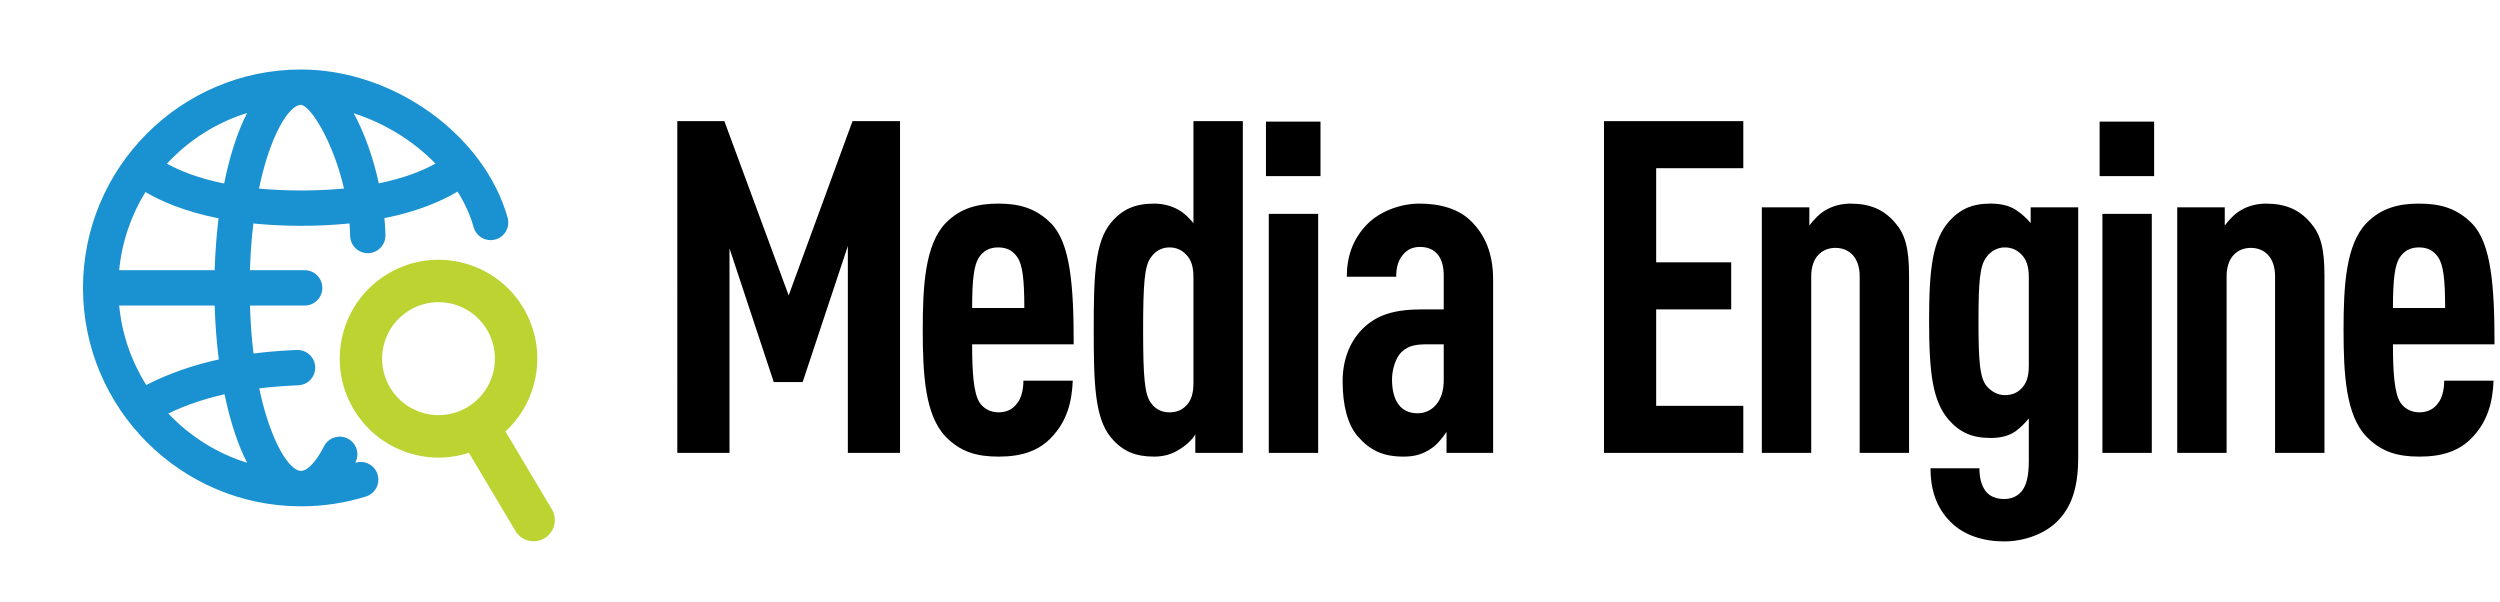
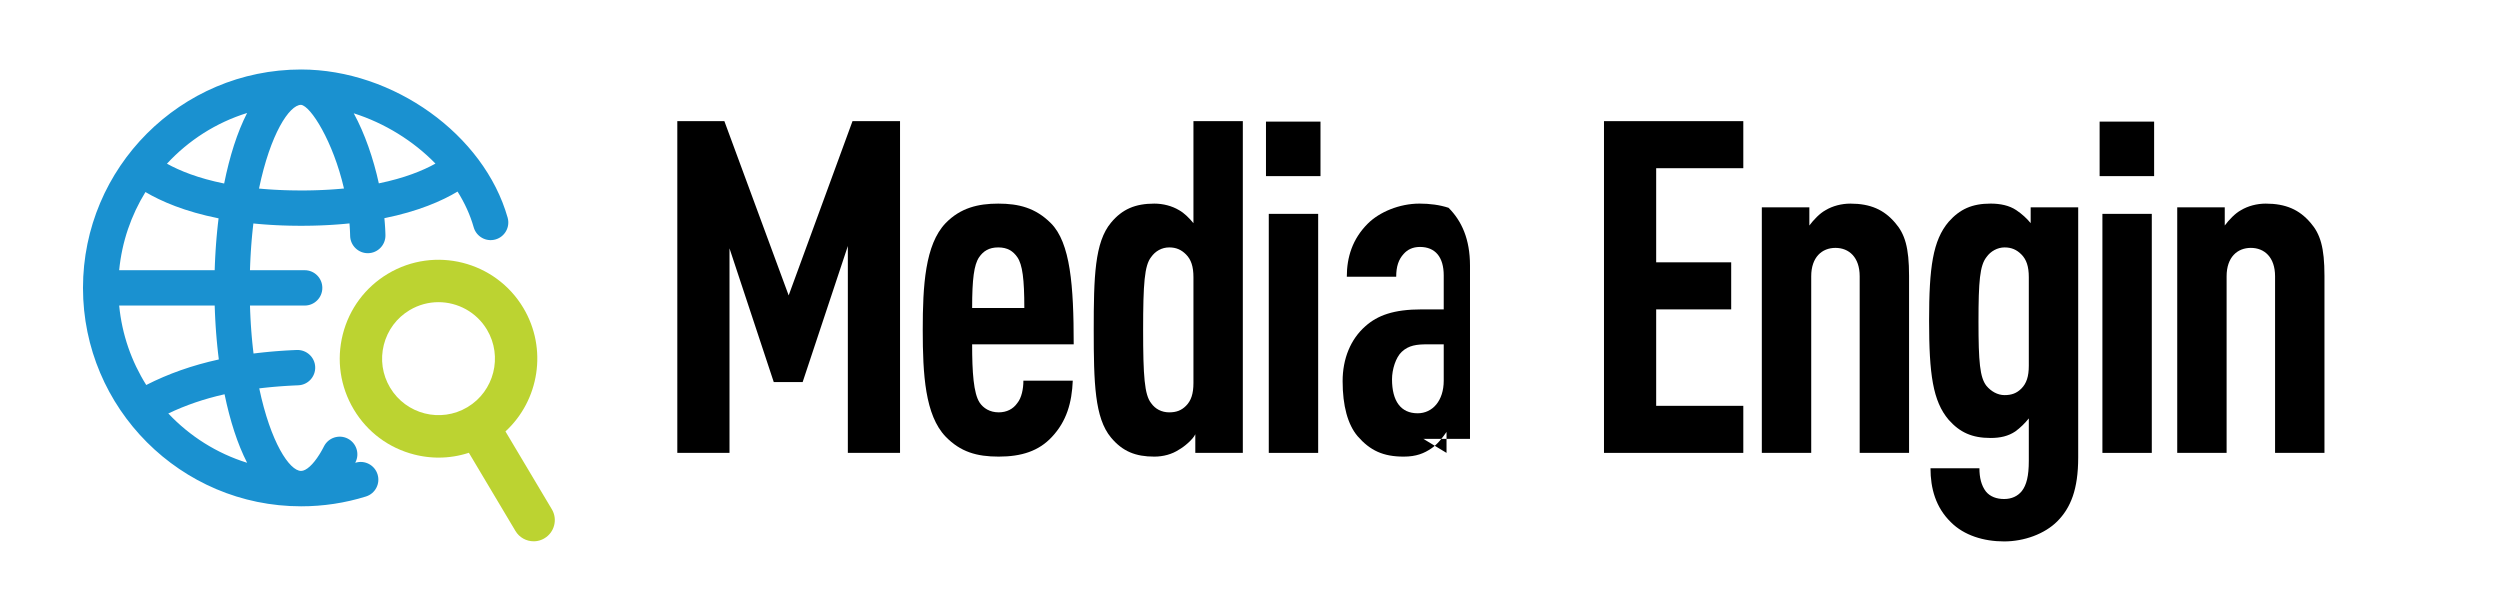
<svg xmlns="http://www.w3.org/2000/svg" id="Layer_1" viewBox="0 0 539.44 130">
  <defs>
    <style>.cls-1{fill:#bcd331;}.cls-2{fill:#1a91d0;}</style>
  </defs>
  <path d="m182.944,97.723v-44.639l-4.876,14.679-4.876,14.679h-6.234l-4.775-14.427-4.775-14.427v44.136h-11.261V26.14h10.155l6.937,18.801,6.937,18.801,6.887-18.801,6.887-18.801h10.255v71.583h-11.26Z" />
  <path d="m209.763,74.298c0,3.016.076,5.655.315,7.791.239,2.136.641,3.77,1.295,4.775.402.604.955,1.132,1.646,1.509s1.521.603,2.476.603c.854,0,1.633-.176,2.312-.515s1.257-.842,1.709-1.495c.453-.553.78-1.307.993-2.149s.314-1.772.314-2.676h10.656c-.1,2.362-.427,4.549-1.131,6.572s-1.785,3.883-3.393,5.592c-1.407,1.508-3.041,2.564-4.939,3.243s-4.059.98-6.522.98c-2.363,0-4.424-.251-6.297-.917s-3.556-1.747-5.164-3.406c-2.212-2.312-3.444-5.655-4.122-9.626s-.804-8.571-.804-13.397c0-4.776.126-9.375.804-13.359s1.91-7.352,4.122-9.664c1.608-1.659,3.367-2.714,5.265-3.355s3.934-.867,6.096-.867c2.212,0,4.223.226,6.095.867s3.607,1.697,5.266,3.355c2.111,2.112,3.342,5.48,4.046,9.903s.88,9.903.88,16.237h-21.919Zm9.753-18.801c-.453-.654-.98-1.182-1.646-1.546s-1.47-.565-2.475-.565-1.81.201-2.476.565-1.194.892-1.646,1.546c-.553.804-.93,1.985-1.169,3.745s-.34,4.097-.34,7.214h11.261c0-3.117-.101-5.454-.339-7.214s-.616-2.941-1.169-3.745Z" />
  <path d="m257.919,97.723v-4.021c-.251.553-.854,1.231-1.533,1.847s-1.433,1.169-1.986,1.471c-.754.503-1.609.88-2.513,1.131s-1.86.377-2.815.377c-2.011,0-3.72-.276-5.241-.93s-2.853-1.684-4.109-3.193c-1.759-2.111-2.69-5.052-3.18-8.897s-.541-8.596-.541-14.327c0-5.731.051-10.456.541-14.276s1.421-6.736,3.18-8.847c1.207-1.458,2.514-2.489,4.034-3.155s3.255-.968,5.316-.968c.955,0,1.91.126,2.815.364s1.759.591,2.513,1.043c.553.302,1.106.729,1.634,1.219s1.03,1.043,1.483,1.595v-22.018h10.656v71.583h-10.255Zm-.402-37.902c0-1.157-.126-2.112-.39-2.916s-.666-1.458-1.219-2.01c-.503-.503-1.031-.88-1.621-1.131s-1.244-.377-1.998-.377c-.804,0-1.558.201-2.224.565s-1.244.892-1.697,1.546c-.703.905-1.131,2.312-1.382,4.75-.251,2.438-.327,5.907-.327,10.934s.075,8.521.327,10.984c.251,2.463.678,3.896,1.382,4.801.453.653,1.031,1.156,1.697,1.495s1.42.515,2.224.515c.754,0,1.408-.1,1.998-.326s1.119-.578,1.621-1.08c.553-.553.956-1.207,1.219-2.011s.39-1.759.39-2.915v-22.822Z" />
  <path d="m273.167,38.003v-11.762h11.763v11.762h-11.763Zm.604,59.72v-51.576h10.657v51.576h-10.657Z" />
-   <path d="m312.126,97.723v-4.524c-.452.654-.955,1.333-1.495,1.948s-1.119,1.168-1.722,1.57c-.804.553-1.634,1.006-2.601,1.32s-2.074.49-3.431.49c-2.212,0-4.022-.327-5.618-1.043s-2.978-1.822-4.335-3.38c-1.056-1.257-1.86-2.89-2.401-4.876s-.817-4.323-.817-6.988c0-2.413.428-4.675,1.257-6.686.83-2.011,2.061-3.77,3.669-5.178,1.307-1.157,2.815-2.061,4.763-2.677s4.336-.942,7.403-.942h4.724v-7.34c0-1.961-.452-3.494-1.319-4.537s-2.149-1.596-3.808-1.596c-.804,0-1.483.151-2.061.415s-1.056.641-1.458,1.093c-.553.603-.956,1.282-1.219,2.086-.264.804-.39,1.734-.39,2.84h-10.657c0-2.111.302-4.147,1.018-6.07.716-1.923,1.847-3.733,3.506-5.392,1.257-1.257,2.966-2.337,4.901-3.104s4.097-1.219,6.259-1.219c2.212,0,4.348.277,6.271.905s3.632,1.609,4.989,3.016c1.407,1.407,2.564,3.091,3.368,5.14.804,2.049,1.257,4.462,1.257,7.327v37.399h-10.054Zm-.604-23.425h-3.519c-1.156,0-2.161.05-3.066.276s-1.709.628-2.463,1.332c-.653.603-1.181,1.559-1.545,2.627s-.565,2.25-.565,3.305c0,2.363.478,4.198,1.408,5.442s2.312,1.897,4.122,1.897c1.609,0,3.016-.679,4.021-1.898s1.608-2.978,1.608-5.14v-7.842Z" />
+   <path d="m312.126,97.723v-4.524c-.452.654-.955,1.333-1.495,1.948s-1.119,1.168-1.722,1.57c-.804.553-1.634,1.006-2.601,1.32s-2.074.49-3.431.49c-2.212,0-4.022-.327-5.618-1.043s-2.978-1.822-4.335-3.38c-1.056-1.257-1.86-2.89-2.401-4.876s-.817-4.323-.817-6.988c0-2.413.428-4.675,1.257-6.686.83-2.011,2.061-3.77,3.669-5.178,1.307-1.157,2.815-2.061,4.763-2.677s4.336-.942,7.403-.942h4.724v-7.34c0-1.961-.452-3.494-1.319-4.537s-2.149-1.596-3.808-1.596c-.804,0-1.483.151-2.061.415s-1.056.641-1.458,1.093c-.553.603-.956,1.282-1.219,2.086-.264.804-.39,1.734-.39,2.84h-10.657c0-2.111.302-4.147,1.018-6.07.716-1.923,1.847-3.733,3.506-5.392,1.257-1.257,2.966-2.337,4.901-3.104s4.097-1.219,6.259-1.219c2.212,0,4.348.277,6.271.905c1.407,1.407,2.564,3.091,3.368,5.14.804,2.049,1.257,4.462,1.257,7.327v37.399h-10.054Zm-.604-23.425h-3.519c-1.156,0-2.161.05-3.066.276s-1.709.628-2.463,1.332c-.653.603-1.181,1.559-1.545,2.627s-.565,2.25-.565,3.305c0,2.363.478,4.198,1.408,5.442s2.312,1.897,4.122,1.897c1.609,0,3.016-.679,4.021-1.898s1.608-2.978,1.608-5.14v-7.842Z" />
  <path d="m346.101,97.723V26.14h30.062v10.154h-18.801v20.309h16.187v10.155h-16.187v20.811h18.801v10.153h-30.062Z" />
  <path d="m401.274,97.723v-38.104c0-2.061-.578-3.594-1.521-4.612s-2.25-1.52-3.708-1.52c-1.457,0-2.764.503-3.706,1.52s-1.521,2.551-1.521,4.612v38.104h-10.658v-52.984h10.255v3.921c.453-.603,1.005-1.256,1.608-1.847s1.256-1.119,1.91-1.471c.754-.453,1.609-.805,2.514-1.043s1.86-.364,2.815-.364c2.162,0,3.972.327,5.543,1.005s2.903,1.709,4.108,3.117c1.056,1.207,1.81,2.539,2.3,4.336.49,1.797.716,4.059.716,7.125v38.204h-10.656Z" />
  <path d="m448.425,98.728c0,3.418-.402,6.133-1.169,8.357-.767,2.224-1.897,3.959-3.355,5.417-1.358,1.357-3.143,2.438-5.128,3.18s-4.172,1.144-6.333,1.144c-2.212,0-4.374-.327-6.334-1.006s-3.72-1.709-5.127-3.117c-1.659-1.609-2.765-3.443-3.456-5.416s-.968-4.084-.968-6.246h10.556c0,1.005.101,1.935.327,2.777s.578,1.596,1.081,2.249c.453.553,1.031.955,1.697,1.219s1.42.39,2.224.39,1.533-.151,2.174-.44,1.194-.716,1.645-1.269c.504-.654.881-1.458,1.133-2.514s.377-2.362.377-4.021v-9.15c-.403.503-.855,1.005-1.345,1.483s-1.018.93-1.571,1.333c-.754.503-1.559.855-2.438,1.081s-1.835.327-2.891.327c-2.011,0-3.67-.302-5.128-.943s-2.715-1.621-3.92-2.978c-1.709-2.011-2.765-4.474-3.394-7.88-.629-3.406-.83-7.754-.83-13.535,0-5.731.201-10.054.83-13.447.629-3.393,1.684-5.856,3.394-7.867,1.206-1.357,2.462-2.338,3.92-2.979s3.117-.943,5.128-.943c1.055,0,2.061.101,2.991.327s1.785.578,2.539,1.081c.603.402,1.181.854,1.709,1.332s1.006.98,1.407,1.483v-3.418h10.255v53.989Zm-10.656-38.907c0-1.157-.126-2.112-.39-2.916-.264-.804-.667-1.458-1.22-2.01-.503-.503-1.03-.88-1.621-1.131s-1.244-.377-1.998-.377-1.508.201-2.187.565-1.282.892-1.735,1.546c-.704.905-1.131,2.186-1.382,4.335s-.326,5.165-.326,9.539.075,7.39.326,9.539.678,3.431,1.382,4.336c.503.603,1.106,1.106,1.772,1.458s1.395.553,2.149.553,1.407-.101,1.998-.327,1.118-.578,1.621-1.081c.554-.553.956-1.206,1.22-2.01.264-.804.39-1.76.39-2.916v-19.101Z" />
  <path d="m453.047,38.003v-11.762h11.761v11.762h-11.761Zm.603,59.72v-51.576h10.656v51.576h-10.656Z" />
  <path d="m490.905,97.723v-38.104c0-2.061-.578-3.594-1.52-4.612s-2.249-1.52-3.707-1.52-2.765.503-3.708,1.52-1.521,2.551-1.521,4.612v38.104h-10.656v-52.984h10.255v3.921c.452-.603,1.004-1.256,1.608-1.847.603-.591,1.257-1.119,1.911-1.471.754-.453,1.609-.805,2.513-1.043s1.859-.364,2.814-.364c2.162,0,3.972.327,5.543,1.005s2.903,1.709,4.11,3.117c1.055,1.207,1.809,2.539,2.3,4.336.49,1.797.716,4.059.716,7.125v38.204h-10.658Z" />
-   <path d="m516.341,74.298c0,3.016.075,5.655.314,7.791s.641,3.77,1.294,4.775c.402.604.954,1.132,1.645,1.509s1.521.603,2.476.603c.855,0,1.634-.176,2.313-.515s1.256-.842,1.709-1.495c.453-.553.78-1.307.993-2.149s.314-1.772.314-2.676h10.656c-.1,2.362-.427,4.549-1.13,6.572-.704,2.023-1.785,3.883-3.394,5.592-1.407,1.508-3.041,2.564-4.938,3.243s-4.06.98-6.523.98c-2.362,0-4.423-.251-6.295-.917s-3.557-1.747-5.166-3.406c-2.212-2.312-3.444-5.655-4.122-9.626-.679-3.971-.804-8.571-.804-13.397,0-4.776.126-9.375.804-13.359.679-3.984,1.91-7.352,4.122-9.664,1.609-1.659,3.368-2.714,5.266-3.355,1.897-.641,3.933-.867,6.095-.867,2.212,0,4.223.226,6.095.867s3.607,1.697,5.266,3.355c2.111,2.112,3.342,5.48,4.046,9.903.704,4.424.88,9.903.88,16.237h-21.917Zm9.751-18.801c-.453-.654-.98-1.182-1.646-1.546s-1.47-.565-2.475-.565-1.81.201-2.476.565-1.194.892-1.645,1.546c-.554.804-.931,1.985-1.169,3.745-.239,1.759-.339,4.097-.339,7.214h11.259c0-3.117-.1-5.454-.339-7.214-.239-1.759-.616-2.941-1.169-3.745Z" />
  <path class="cls-1" d="m119.066,109.876l-1.25-2.098-1.25-2.098-1.25-2.098-1.25-2.098-1.25-2.098-1.25-2.098-1.25-2.098-1.25-2.098c.908-.837,1.732-1.743,2.468-2.706.736-.962,1.384-1.98,1.941-3.041.557-1.061,1.022-2.165,1.393-3.299s.648-2.297.826-3.477c.179-1.18.26-2.377.239-3.577-.02-1.2-.142-2.403-.367-3.597s-.556-2.378-.994-3.539c-.438-1.161-.984-2.3-1.641-3.402-.753-1.263-1.616-2.421-2.571-3.467s-2-1.981-3.117-2.8c-1.117-.819-2.305-1.522-3.545-2.104s-2.531-1.043-3.854-1.377c-1.323-.335-2.678-.543-4.045-.621s-2.746-.024-4.117.166c-1.371.19-2.735.515-4.071.982-1.336.467-2.645,1.075-3.907,1.828-.611.365-1.2.757-1.765,1.175s-1.107.861-1.624,1.327-1.009.957-1.475,1.47c-.466.512-.906,1.047-1.319,1.602s-.798,1.13-1.155,1.724-.685,1.206-.984,1.836c-.298.63-.567,1.276-.805,1.938s-.444,1.339-.619,2.03c-.174.691-.314,1.385-.418,2.081s-.175,1.392-.211,2.088-.038,1.391-.005,2.083c.032.692.099,1.382.199,2.066s.234,1.364.401,2.037.368,1.338.601,1.995.5,1.304.8,1.94c.299.636.632,1.261.996,1.873.365.612.756,1.202,1.173,1.768s.859,1.109,1.325,1.626.956,1.01,1.468,1.477,1.046.907,1.6,1.32,1.129.799,1.722,1.156,1.205.686,1.834.985,1.274.568,1.936.806,1.337.445,2.027.619c.218.055.436.107.654.155s.437.093.656.134.438.079.657.113.439.065.658.093.439.051.658.072.439.038.658.051.439.024.658.031.438.01.657.01c.276,0,.552-.006.828-.017s.551-.028.825-.05.548-.05.822-.083.546-.071.817-.115.543-.093.813-.147.539-.114.807-.179.535-.135.801-.21.53-.156.793-.241l1.256,2.108,1.256,2.108,1.256,2.108,1.256,2.108,1.256,2.108,1.256,2.108,1.256,2.108,1.256,2.108c.107.179.224.349.351.508s.262.308.405.446.295.266.453.383.323.223.493.317.346.178.526.25.364.132.551.181.378.085.57.11.386.037.581.037c.1,0,.199-.003.299-.01s.199-.016.299-.03.199-.03.298-.05.198-.043.296-.07.196-.057.293-.091.194-.071.289-.111.19-.085.284-.132.187-.099.278-.154c.271-.162.519-.347.743-.552s.425-.429.6-.669.326-.495.451-.761.223-.543.295-.827.116-.575.133-.868.005-.589-.036-.884-.111-.587-.211-.874-.231-.568-.392-.84Zm-34.898-26.242c-.208-.35-.398-.707-.569-1.07s-.323-.733-.457-1.108-.248-.755-.343-1.139-.172-.772-.229-1.163-.095-.785-.114-1.18-.018-.793.003-1.19.061-.796.121-1.193.14-.794.239-1.188.218-.782.353-1.16.289-.747.46-1.107.358-.71.562-1.049.424-.668.66-.985.487-.622.753-.915.547-.573.843-.839.605-.52.928-.758.659-.463,1.008-.671c.244-.146.491-.282.74-.408s.502-.244.756-.352.511-.206.769-.296.518-.169.78-.241.524-.133.788-.186.528-.097.793-.132.53-.061.796-.079.531-.026.796-.026c.519,0,1.036.033,1.548.099s1.02.163,1.519.293.991.29,1.471.482.949.414,1.403.666.893.534,1.315.845.825.651,1.207,1.019.744.764,1.08,1.188c.337.424.649.875.934,1.352.43.722.776,1.47,1.043,2.234s.452,1.544.56,2.329.139,1.573.094,2.355-.163,1.557-.354,2.314c-.191.757-.454,1.495-.786,2.204s-.733,1.389-1.2,2.027-1,1.237-1.597,1.783-1.257,1.04-1.977,1.47c-.721.431-1.468.778-2.232,1.044s-1.542.453-2.325.561-1.571.139-2.352.095-1.555-.163-2.31-.355-1.493-.454-2.201-.787-1.387-.734-2.025-1.202-1.235-1.002-1.781-1.6c-.545-.598-1.039-1.259-1.469-1.98Z" />
  <path class="cls-2" d="m76.702,99.843c-.002.001-.005.001-.007.002s-.005.001-.007.002-.005.001-.007.002-.005.001-.007.002-.005.001-.007.002-.005.001-.007.002-.005.001-.007.002-.005.001-.007.002c.002-.004.004-.008.006-.012s.004-.008.006-.011.004-.008.006-.011.004-.007.006-.011.004-.007.006-.011.004-.008.006-.011.004-.008.006-.011.004-.008.006-.012c.12-.235.212-.476.28-.72s.11-.492.127-.739.011-.494-.019-.737-.083-.482-.158-.714-.172-.457-.291-.671-.257-.418-.417-.608-.338-.365-.536-.523-.414-.299-.648-.418c-.234-.12-.475-.213-.719-.28s-.491-.11-.737-.128-.493-.011-.736.019-.482.083-.713.158-.456.173-.671.291-.418.258-.607.417-.365.339-.523.537-.298.415-.418.649c-.04.078-.08.156-.12.233s-.08.153-.121.229-.081.151-.122.225-.081.148-.122.22-.082.145-.123.216-.082.141-.123.211-.082.138-.123.206-.082.135-.124.201c-.174.28-.35.546-.526.796s-.353.487-.529.707-.351.424-.525.612-.346.359-.517.512-.338.29-.502.407-.325.217-.482.297-.309.141-.456.182-.289.062-.425.062c-0,0-0,0-0,0,0,0-0,0-0,0h-0s-0.0 0-0.0 0-0,0-0,0-0,0-0,0-0,0-0,0-0,0-0,0c-.313-0-.65-.096-1.006-.288s-.73-.478-1.116-.858-.784-.854-1.189-1.42-.814-1.225-1.224-1.974-.819-1.59-1.221-2.52-.798-1.95-1.181-3.057c-.383-1.108-.753-2.304-1.104-3.587-.351-1.283-.683-2.653-.989-4.108.332-.04.665-.079,1.001-.116s.674-.073,1.015-.107.684-.066,1.029-.097.693-.06,1.044-.088.703-.054,1.059-.079.714-.048,1.075-.069.724-.041,1.091-.059.736-.035,1.108-.05c.263-.011.518-.048.764-.108s.482-.145.705-.251.435-.232.632-.377.379-.309.544-.488.313-.374.442-.583.238-.43.325-.661.152-.474.193-.724.057-.508.046-.771-.048-.519-.108-.764-.145-.481-.251-.705-.232-.435-.378-.631-.309-.379-.488-.544-.374-.313-.582-.442-.429-.238-.66-.326-.473-.153-.722-.195-.506-.06-.768-.051c-.41.017-.817.035-1.221.055s-.806.043-1.205.067-.796.051-1.19.079-.786.058-1.175.09-.776.066-1.16.102-.766.073-1.146.113-.757.081-1.133.124-.748.088-1.119.135c-.049-.396-.095-.797-.14-1.202s-.087-.815-.128-1.229-.079-.832-.116-1.255-.071-.85-.103-1.281-.062-.867-.09-1.307-.054-.885-.077-1.333c-.023-.449-.044-.902-.063-1.359s-.035-.919-.049-1.385h11.805c.263,0,.52-.027.767-.077s.487-.126.715-.222.444-.215.647-.352.391-.293.564-.466.328-.362.465-.564.255-.42.351-.648.171-.468.222-.716.077-.505.077-.769-.027-.52-.077-.769-.126-.488-.222-.716-.214-.445-.351-.648-.293-.392-.465-.564-.361-.329-.564-.466-.419-.255-.647-.352-.467-.171-.715-.222-.505-.077-.767-.077h-11.805c.013-.453.029-.902.047-1.347s.038-.886.061-1.322.047-.869.074-1.298.056-.853.086-1.273.064-.836.099-1.248c.035-.412.072-.82.111-1.224s.08-.803.122-1.199.087-.787.133-1.174c.39.04.786.077,1.185.112s.804.068,1.214.099.823.059,1.242.086.843.05,1.271.071.862.04,1.301.057.882.03,1.331.041.902.019,1.361.025.923.009,1.392.009c.476,0,.947-.003,1.413-.009s.926-.014,1.381-.026.905-.026,1.35-.042.884-.036,1.319-.058.864-.046,1.289-.073.844-.056,1.259-.088.824-.066,1.229-.102.805-.075,1.2-.116c.009.112.018.223.026.335s.016.224.024.336.015.224.021.337.013.225.019.338.012.225.017.338.01.226.014.339.008.226.012.34.007.227.009.34c.006.263.039.52.096.767s.138.485.241.711.227.44.369.64.304.385.481.554.37.32.576.453.425.245.655.336.469.16.717.205.502.065.762.058c.263-.006.519-.039.766-.095s.484-.137.709-.239.439-.225.639-.367.384-.302.553-.479.32-.369.452-.575.245-.426.336-.656.16-.471.205-.721.065-.507.059-.77c-.003-.147-.008-.294-.013-.442s-.011-.297-.018-.447-.014-.3-.022-.451-.017-.303-.027-.455-.02-.306-.031-.459-.023-.308-.035-.463-.026-.31-.04-.466-.028-.312-.044-.469c.916-.185,1.797-.382,2.644-.589s1.66-.424,2.44-.649,1.527-.458,2.243-.697,1.399-.484,2.051-.734c.653-.25,1.274-.503,1.866-.759s1.154-.514,1.687-.773,1.037-.518,1.514-.775.925-.514,1.347-.766c.191.305.377.612.558.921s.356.621.525.935.333.629.491.947.31.637.456.959.286.645.42.97.261.652.382.981.236.659.344.991.21.665.305,1c.072.253.168.493.284.718s.254.435.409.628.328.369.515.527.389.297.601.416.437.217.669.294.473.131.718.161.496.037.748.018.506-.064.759-.135c.253-.072.493-.168.717-.285s.434-.254.627-.409.369-.328.526-.515.296-.389.415-.602.217-.438.293-.67.131-.473.161-.719.037-.497.018-.749-.064-.507-.135-.76c-.636-2.24-1.498-4.42-2.559-6.519-1.061-2.099-2.321-4.118-3.751-6.036-1.431-1.918-3.033-3.736-4.778-5.434s-3.634-3.275-5.638-4.713c-2.004-1.438-4.125-2.735-6.333-3.873-2.208-1.138-4.505-2.116-6.862-2.914-2.357-.798-4.774-1.417-7.224-1.836-2.45-.419-4.933-.638-7.421-.639-0,0-0,0-0,0s-0,0-0,0-0,0-0,0h-0s-0-0-0-0-0,0-0,0-0,0-0,0-0,0-0,0h-.001c-3.243,0-6.411.33-9.472.959-3.061.629-6.014,1.556-8.828,2.75s-5.489,2.654-7.993,4.35-4.837,3.625-6.967,5.758-4.058,4.469-5.751,6.976c-1.693,2.507-3.152,5.186-4.344,8.003-1.192,2.818-2.119,5.775-2.747,8.839-.628,3.065-.958,6.237-.959,9.485,0,0,0,0-0.0.001s-0.0 0-0.0.001-0.0 0-0.0.001-0.0 0-0.0.001-0.0 0-0.0.001-0.0 0-0.0.001-0.0 0-0.0.001-0.0 0-0.0.001,0,0.0 0.0.001 0.0 0.0 0.0.001 0.0 0.0 0.0.001 0.0 0.0 0.0.001 0.0 0.0 0.0.001 0.0 0.0 0.0.001 0.0 0.0 0.0.001 0.0 0.0 0.0.001c0,3.248.33,6.42.959,9.485.628,3.065,1.554,6.022,2.747,8.839,1.192,2.818,2.651,5.496,4.344,8.003,1.693,2.507,3.621,4.843,5.751,6.976s4.463,4.063,6.967,5.758c2.504,1.695,5.179,3.156,7.993,4.35,2.814,1.194,5.767,2.121,8.828,2.75,3.061.629,6.228.959,9.472.959h.001c0,0,0,0,0,0s0,0,0,0,0,0,0,0,0,0,0,0,0,0,0,0,0,0,0,0,0,0,0,0,0,0,0,0c.596-0,1.191-.011,1.786-.033s1.187-.056,1.778-.1,1.181-.1,1.769-.166,1.174-.144,1.759-.232,1.167-.188,1.747-.298,1.158-.232,1.733-.364,1.148-.275,1.718-.429,1.137-.319,1.702-.495c.251-.078.488-.18.71-.302s.428-.265.617-.425.361-.337.513-.528.287-.396.4-.612.206-.443.277-.677.119-.476.143-.723.025-.497-0-.75-.076-.505-.154-.757-.18-.489-.302-.711-.265-.428-.424-.618-.337-.361-.527-.514-.396-.287-.611-.401-.442-.206-.676-.277-.476-.119-.722-.143-.497-.025-.748 0-.505.076-.756.154Zm-29.485-22.282c-.716.157-1.423.322-2.122.497s-1.389.358-2.071.551-1.356.394-2.022.605-1.324.431-1.975.66-1.294.468-1.93.715-1.265.505-1.887.771-1.238.542-1.847.827-1.212.58-1.808.884c-.397-.633-.777-1.277-1.138-1.933-.362-.656-.705-1.323-1.03-2.001s-.631-1.366-.918-2.065-.554-1.407-.801-2.124-.474-1.445-.68-2.18-.392-1.48-.555-2.232c-.164-.752-.306-1.512-.426-2.28-.12-.767-.218-1.542-.293-2.324h20.61c.015.493.032.985.052,1.477s.043.983.069,1.473.055.979.086,1.468.066.975.103,1.461.077.97.12,1.453.089.964.137,1.443.1.957.154,1.433.111.949.171,1.42Zm-.894-19.255h-20.61c.074-.767.17-1.528.287-2.282s.256-1.501.415-2.24.339-1.471.539-2.194.42-1.439.66-2.145c.24-.706.499-1.404.777-2.091.278-.688.575-1.366.89-2.034s.648-1.326.999-1.973.719-1.283,1.104-1.908c.425.251.876.505,1.355.76s.985.512,1.52.768,1.098.512,1.69.765,1.214.504,1.866.75,1.335.488,2.049.724,1.459.465,2.237.687,1.588.435,2.431.638,1.72.397,2.631.579c-.056.455-.109.911-.16,1.37s-.099.919-.144,1.381-.088.925-.128,1.39-.078.931-.113,1.399c-.035.468-.067.936-.097,1.406s-.057.941-.081,1.412-.046.944-.066,1.417-.036.947-.05,1.421Zm18.648-17.211c-.415,0-.826-.002-1.232-.007s-.807-.011-1.203-.02-.788-.02-1.175-.034-.77-.029-1.148-.046-.752-.037-1.121-.058-.734-.045-1.094-.07-.716-.052-1.068-.081-.699-.059-1.042-.092c.305-1.474.637-2.862.988-4.162.351-1.3.722-2.512,1.105-3.635s.781-2.156,1.185-3.099c.404-.943.815-1.795,1.227-2.555.412-.76.824-1.428,1.23-2.003s.807-1.056,1.195-1.442.764-.678,1.122-.873.697-.295,1.011-.296c0,0,.001,0,.001-0s.001-0.0.001-0.0.001-0.0.001-0.0.001-0.0.001-0.0.001-0.0.001-0.0.001-0.0.001-0.0.001-0.0.001-0.0.001-0.0.001-0c.259.028.562.172.897.422s.704.607,1.095,1.061.805,1.004,1.231,1.642.865,1.363,1.305,2.166.884,1.684,1.319,2.633c.435.949.862,1.966,1.27,3.042s.799,2.211,1.16,3.395c.362,1.184.695,2.417.989,3.69-.349.034-.702.065-1.06.095s-.72.058-1.087.084-.738.05-1.114.073-.757.042-1.142.06-.775.034-1.17.048-.794.025-1.199.035-.814.016-1.228.021-.833.007-1.258.007Zm11.359-16.649c.835.265,1.662.557,2.48.875s1.626.661,2.424,1.028,1.583.759,2.356,1.174,1.533.852,2.277,1.311c.745.459,1.474.94,2.187,1.441s1.409,1.023,2.086,1.563,1.335,1.1,1.973,1.677c.638.577,1.255,1.172,1.849,1.784-.339.189-.698.379-1.076.57s-.777.382-1.196.573-.859.381-1.32.569-.944.375-1.449.559-1.032.365-1.583.541-1.124.35-1.721.517-1.218.33-1.864.487-1.316.306-2.011.449c-.147-.67-.304-1.341-.472-2.01s-.346-1.337-.534-2-.386-1.324-.594-1.978-.425-1.303-.652-1.944-.464-1.274-.709-1.897c-.246-.623-.5-1.237-.764-1.838s-.536-1.191-.817-1.767c-.281-.576-.571-1.138-.868-1.683Zm-23.009-.066c-.266.517-.524,1.051-.775,1.601s-.495,1.117-.731,1.699c-.236.582-.465,1.179-.687,1.791s-.435,1.238-.642,1.877-.406,1.292-.597,1.957-.376,1.343-.552,2.032c-.177.689-.345,1.389-.507,2.1s-.315,1.432-.462,2.162c-.703-.142-1.38-.292-2.032-.448s-1.28-.319-1.883-.486-1.182-.341-1.738-.518-1.089-.358-1.599-.543-.998-.372-1.464-.561-.91-.38-1.333-.572-.826-.384-1.208-.576-.744-.383-1.087-.573c.582-.63,1.183-1.24,1.804-1.831s1.261-1.162,1.919-1.711,1.334-1.079,2.027-1.585,1.403-.991,2.129-1.453,1.468-.9,2.225-1.314,1.529-.804,2.315-1.169,1.586-.705,2.399-1.018,1.639-.601,2.477-.861Zm-17.007,64.838c.468-.223.939-.44,1.415-.651s.956-.415,1.44-.612.974-.389,1.468-.574.993-.364,1.497-.536,1.013-.339,1.528-.499,1.035-.314,1.561-.461,1.058-.289,1.597-.425,1.083-.265,1.634-.389c.146.709.298,1.408.459,2.098.16.69.327,1.369.502,2.038s.356,1.326.545,1.972.385,1.279.588,1.9.413,1.229.63,1.823.441,1.175.673,1.741.47,1.117.715,1.653.498,1.056.757,1.56c-.821-.255-1.63-.535-2.427-.842s-1.581-.637-2.352-.993-1.529-.736-2.272-1.139-1.472-.83-2.186-1.278-1.412-.92-2.094-1.412-1.348-1.006-1.997-1.539-1.28-1.088-1.894-1.661c-.613-.573-1.209-1.166-1.785-1.776Z" />
</svg>